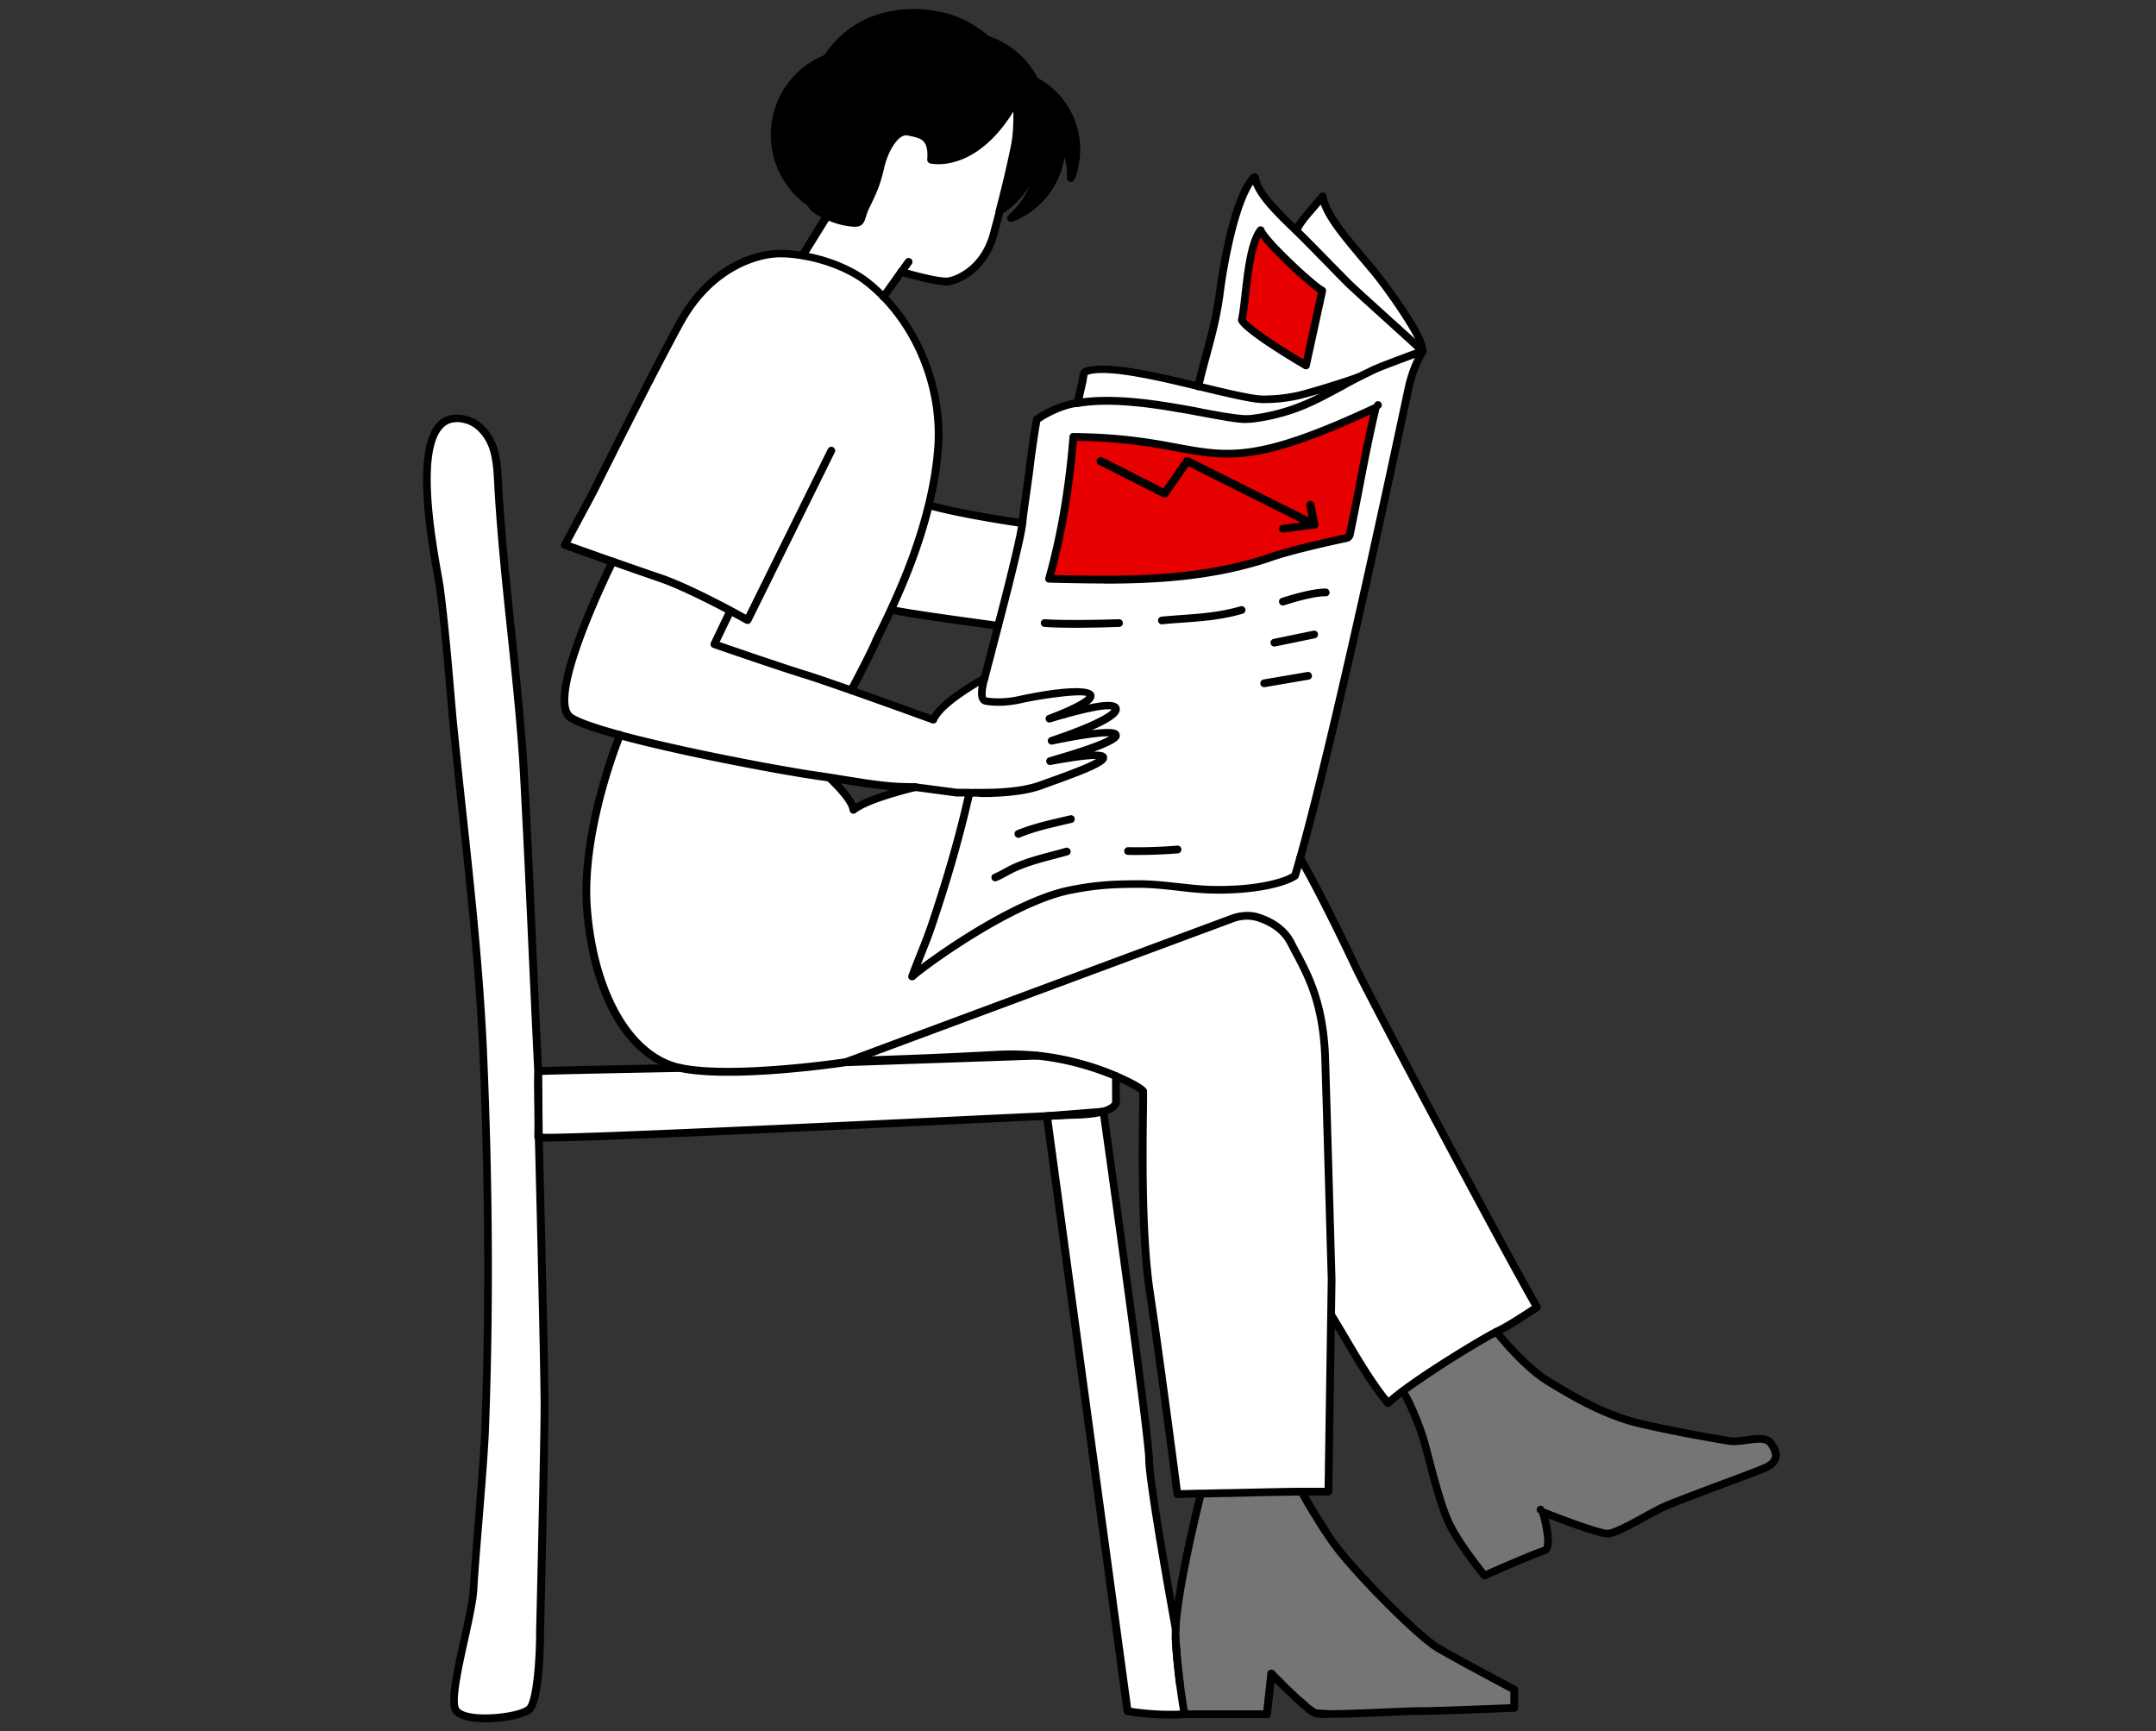
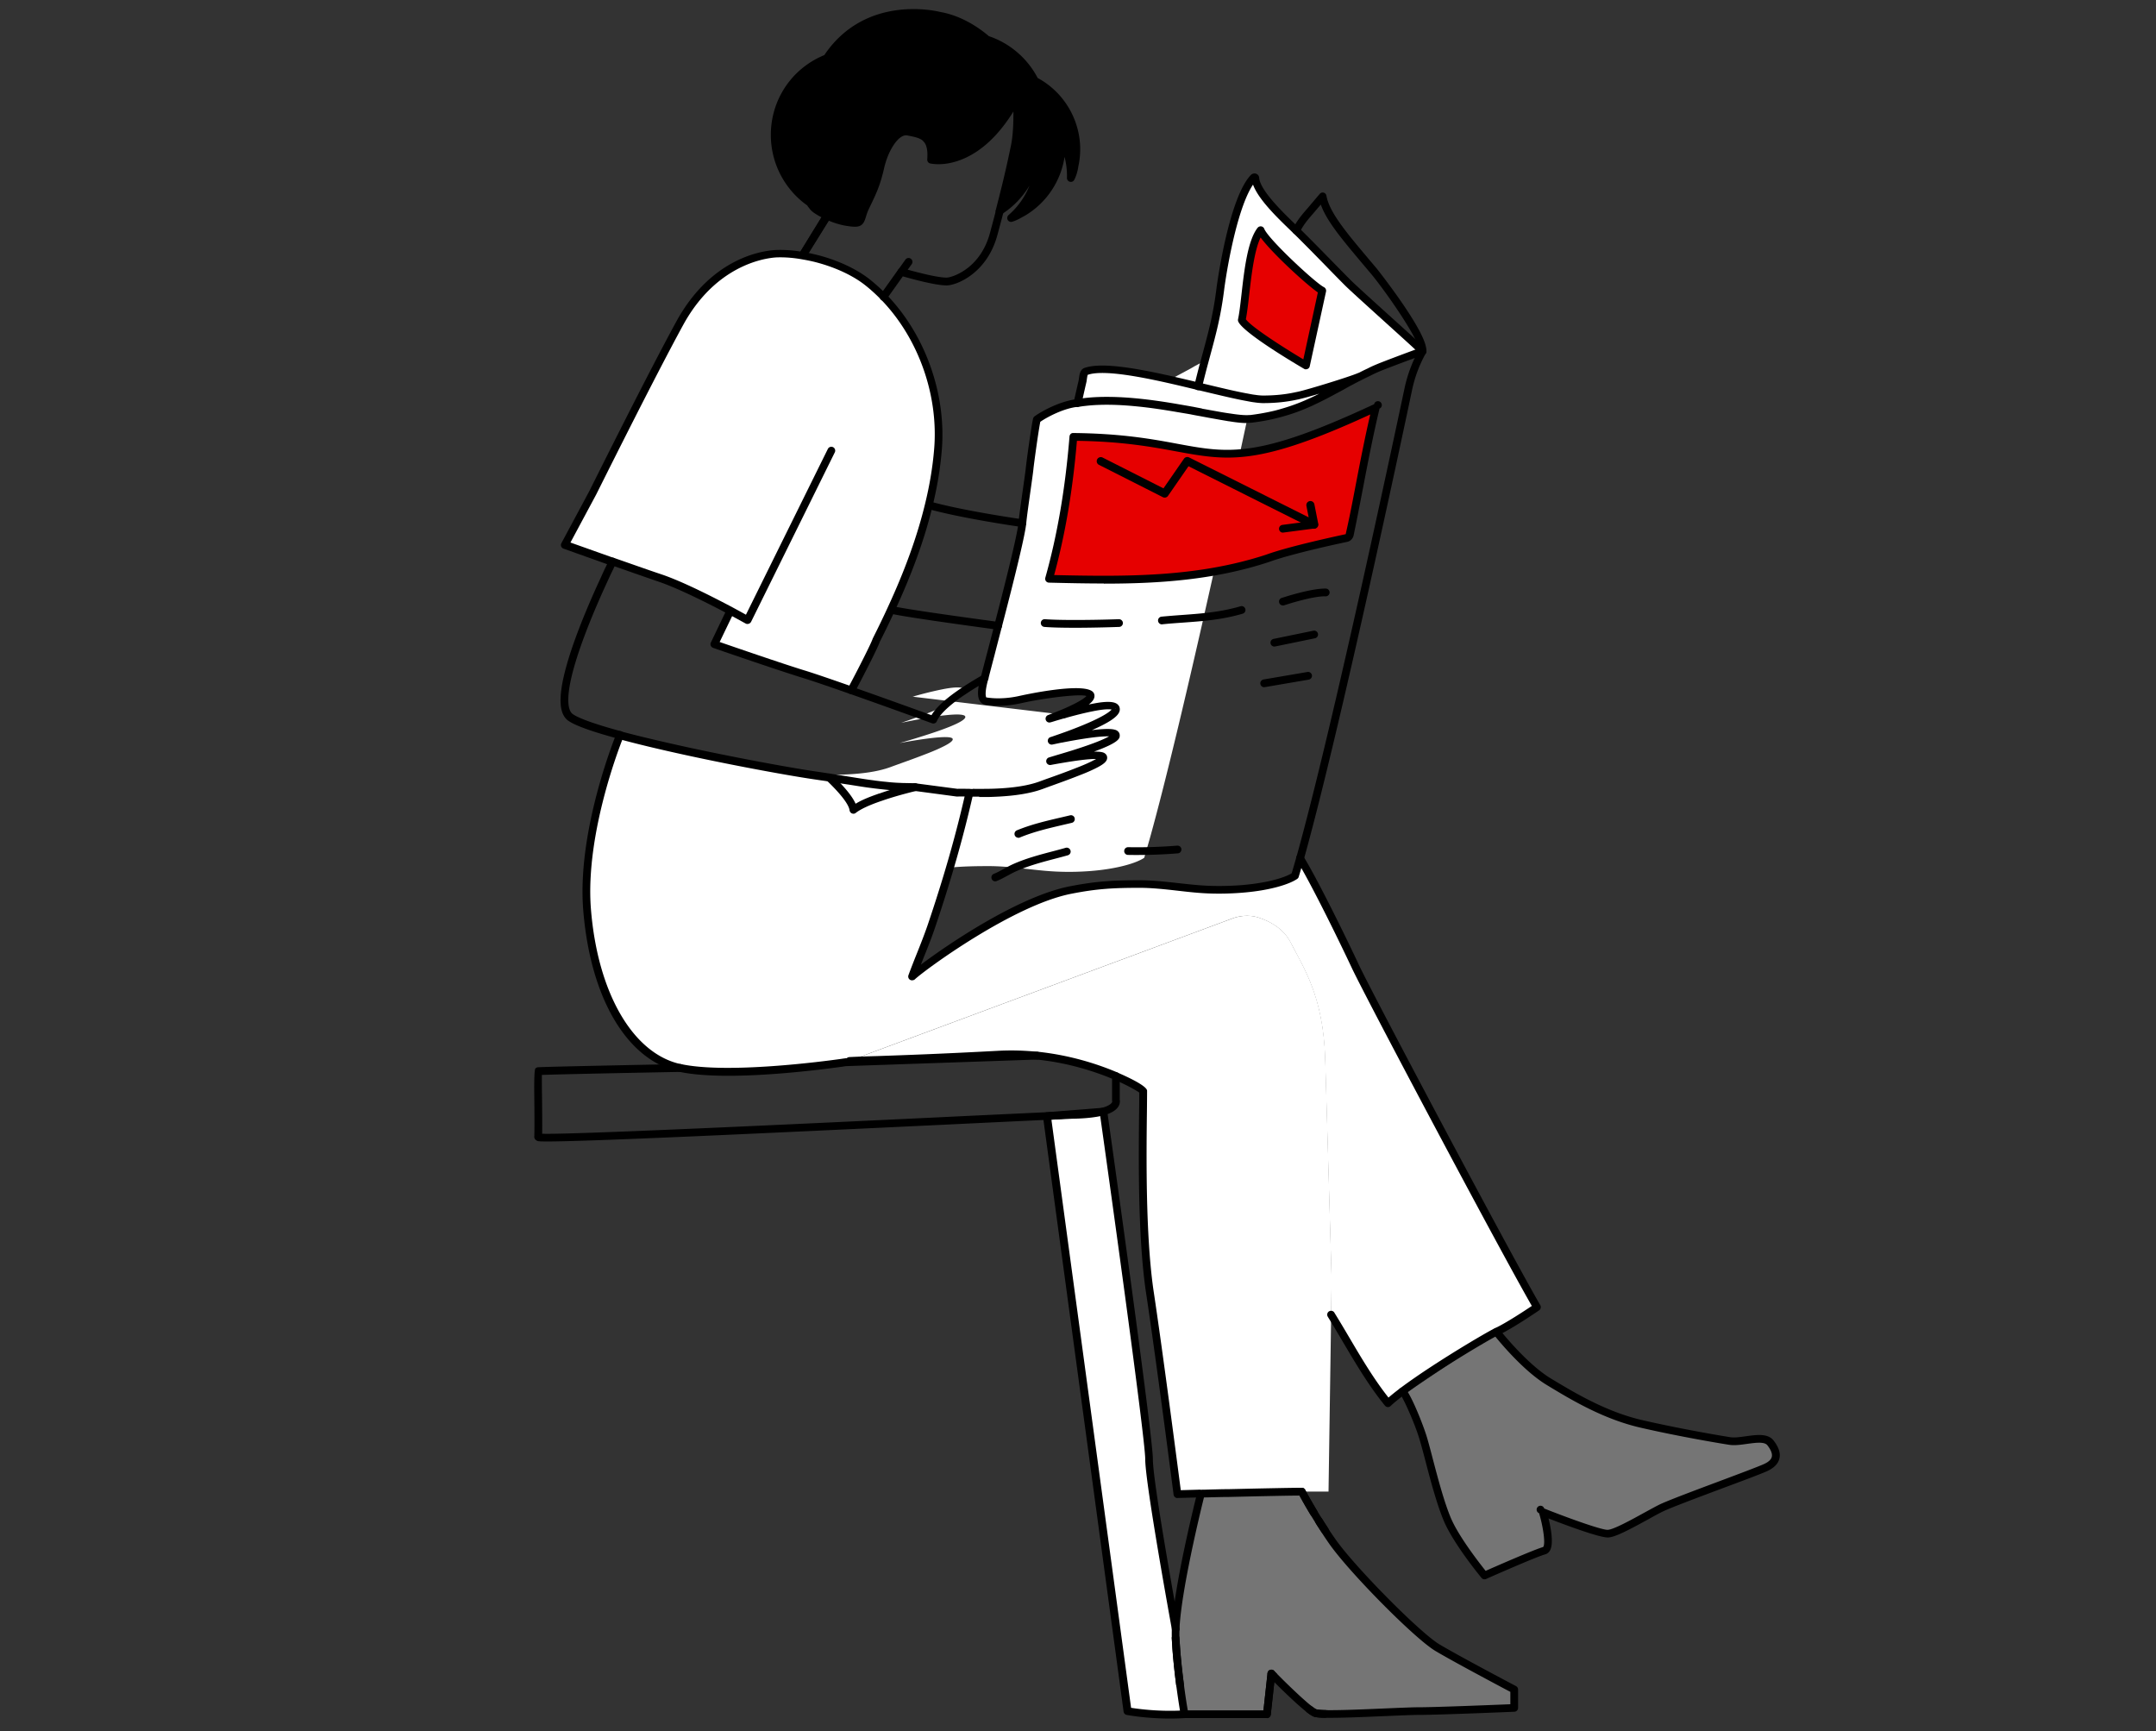
<svg xmlns="http://www.w3.org/2000/svg" viewBox="0 0 279 224">
  <rect x="0" y="0" width="279" height="224" fill="#333333" stroke="none" />
  <path fill="none" d="M0 0h279v224H0z" />
  <path fill="#fff" d="M152.7 217.98c.3 2.25.58 3.83.58 3.83-4.02.25-7.38-.4-7.38-.4l-10.43-76.99.28-.02h.04c1.63-.07 2.79-.13 3.37-.14 1.61-.05 2.72-.2 3.5-.4h.12s5.9 41.85 5.9 44.97 3.45 21.99 3.45 21.99c-.01.43-.01.82 0 1.16.04.6.07 1.21.12 1.81.12 1.49.28 2.95.45 4.2z" />
  <path fill="#fff" d="M109.45 137.44l50.08-18.61c.45-.17.91-.26 1.37-.31.66-.06 1.32 0 1.95.2 1.42.46 3.25 1.38 4.21 3.29 1.73 3.36 4.19 6.98 4.44 15.02s.83 28.55.83 28.55l-.07 4.54-.34 22.88h-3.61c-1.23 0-5.96.09-9.36.18-.48 0-.93.01-1.36.02-1.11.02-1.92.05-2.18.05h-.08l-2.96.08s-2.29-17.81-3.61-26.44c-1.23-8.61-.82-21.74-.82-25.76 0-.09-1.3-.95-3.54-1.9a35.775 35.775 0 0 0-10.18-2.65l-24.78.85z" />
-   <path fill="#fff" d="M144.41 142.38s.35.91-1.75 1.48l-6.87.54h-.04c-14.24.64-63.69 3.13-66.02 2.77v-.2l-.08-8.36c.83-.08 18.38-.41 18.38-.41 5.85 1.24 17.38-.18 20.92-.67.17-.02.32-.05.46-.06.01-.01.02-.01.04-.01l24.78-.85c4.2.44 7.75 1.61 10.18 2.65v3.13z" />
-   <path fill="#fff" d="M69.64 138.6c-.08 0 .08 6.48 0 8.53 0 .01.02.02.08.04.07 2.63.75 29.92.75 34.76 0 5.09-.58 29.13-.58 29.13s0 9.11-1.48 10.18c-1.48 1.06-7.79 1.72-9.27.24-1.48-1.47 1.89-11.65 2.14-15.84.24-4.27 1.23-14.86 1.48-20.11.65-16.49.48-33.32-.25-49.89-.66-14.29-2.54-28.56-3.94-42.85-.5-5.57-.91-11.15-1.64-16.74-.5-3.37-5.09-23.96 3.36-21.75 1.64.41 2.87 1.89 3.45 3.45.57 1.55.65 3.28.73 5 .66 12.15 2.54 24.46 3.29 36.69.73 13.05 1.23 26.01 1.88 39.06v.09zM105.87 33.5c-.63-.17-1.27-.31-1.89-.41l.05-.28 2.96-4.75.02-.15c.71.33 1.58.65 2.52.82 1.64.27 1.81.13 2.03-.6.11-.33.22-.78.51-1.37.84-1.74 1.31-2.71 1.77-4.59.04-.15.08-.32.12-.5.15-.66.39-1.38.69-2.03.71-1.54 1.77-2.8 2.92-2.57.77.15 1.51.27 2.06.66.11.07.2.15.27.25.48.48.73 1.3.63 2.71 0 0 .19.05.54.07 1.53.12 6.03-.24 10.07-7.23.06-.09.12-.2.18-.31.12.09.22.21.33.33.05 1.24.07 3.58-.28 5.32-.27 1.32-.67 3.18-1.21 5.36-.24.97-.5 2.01-.78 3.1-.25.97-.52 1.99-.8 3.03-1.31 4.77-5.09 6.08-6.07 6.08-1.55 0-5.15-1.04-5.87-1.24l-.09.13-2.2 3.1c-.66-.67-1.36-1.31-2.11-1.9-1.68-1.32-4-2.37-6.36-3zM184.07 45.43c-.35-.46-8.35-7.56-9.62-8.82-2.14-2.15-4.94-5.06-6.71-6.78.6-1.16 1.16-1.76 2.02-2.77l1.4-1.64c.44 2.53 3.17 5.54 6.61 9.65 1.02 1.22 6.71 8.8 6.29 10.36z" />
  <path fill="#fff" d="M155.05 49.99c1.21-5.06 2.25-7.63 2.87-12.7.43-3.11 1.92-11.78 4.29-14.3.08-.08.22-.07.22.05.18 2 3.54 5.1 5.3 6.8 1.76 1.72 4.57 4.62 6.71 6.78 1.27 1.27 9.26 8.36 9.62 8.82-.8.27-5.02 1.85-5.75 2.16-.39.17-.78.34-1.15.53-.43.2-.84.4-1.24.62v-.02c-1.23.53-6.35 2.09-7.77 2.42-.12.02-.24.06-.37.08-1.3.28-2.72.45-4.34.45h-.08c-.27-.01-.62-.04-.99-.09-.3-.04-.63-.09-.98-.17-1.67-.3-3.92-.85-6.34-1.43zm13.95-2.7l2.11-9.68c-1.18-.59-7.38-6.32-7.97-7.83-1.72 2.19-1.86 8.97-2.44 11.63.67 1.41 8.3 5.88 8.3 5.88z" />
  <path fill="#fff" d="M161.39 51.42c.35.07.69.13.98.17.38.06.72.08.99.09h.08c1.62 0 3.04-.17 4.34-.45.13-.02.25-.06.37-.08 1.42-.33 6.54-1.89 7.76-2.42v.02c-.63.32-1.24.65-1.85.97-.37.21-.73.41-1.11.62-2.15 1.17-4.29 2.29-6.95 3.05a18 18 0 0 1-1.36.35c-.88.2-1.82.37-2.84.48h-.06c-.62.06-1.51-.02-2.63-.2-.14-.01-.3-.05-.46-.07-.66-.11-1.41-.25-2.2-.39-.31-.06-.63-.12-.96-.18-.04-.01-.07-.02-.11-.02-.35-.06-.71-.13-1.06-.2-.01-.01-.04-.01-.05-.01-.59-.11-1.19-.21-1.82-.32-1.69-.3-3.48-.57-5.26-.75-1.68-.17-3.35-.26-4.96-.2h-.07c-.63.02-1.24.07-1.85.14-.31.04-.62.08-.91.13.21-.96.43-1.9.65-2.85.08-.41.08-1.06.4-1.23 2.48-.95 9 .57 14.58 1.92 2.42.58 4.67 1.14 6.34 1.43z" />
-   <path fill="#fff" d="M174.68 69.16c1.16-5.54 2.03-10.87 3.36-16.42-22.47 10.5-19.99 3.96-39.14 3.78-.51 6.25-1.45 12.36-3.15 18.37 9.57.21 19.08.37 28.28-2.66 2.78-1.02 8.69-2.31 10.21-2.63a.58.58 0 0 0 .44-.45zm-37.14 23.31h-.02c-.78.24-1.4.44-1.7.52.24-.09.71-.27 1.27-.5.72-.28 1.61-.67 2.37-1.08 1.01-.52 1.79-1.08 1.69-1.49 0-.01-.01-.04-.02-.05-.45-.98-7.24.2-9.08.62-2.72.62-4.58.17-4.58.17-.84-.33-.11-2.71-.05-2.93.01 0 .01-.01.01-.01.41-1.62 1.06-4.08 1.75-6.74 1.41-5.39 2.97-11.62 3.13-13.28.15-1.64.85-6.12.95-7.13.06-.59.65-5 .92-6.27.91-.66 3.25-1.93 5.25-2.14.3-.05.6-.09.91-.13.6-.07 1.22-.12 1.85-.14h.07c1.61-.06 3.28.04 4.96.2 1.79.18 3.57.45 5.26.75.63.11 1.23.21 1.82.32.01 0 .04 0 .05.01.35.07.71.14 1.06.2.04 0 .07.01.11.02.33.06.65.12.96.18.79.14 1.54.28 2.2.39.17.02.32.06.46.07 1.11.18 2.01.26 2.63.2h.06c1.02-.12 1.96-.28 2.84-.48.47-.11.92-.22 1.36-.35 2.66-.76 4.8-1.88 6.95-3.05.38-.2.75-.4 1.11-.62.6-.32 1.22-.65 1.86-.97.4-.21.82-.41 1.24-.62.37-.19.76-.37 1.15-.53.73-.32 4.94-1.89 5.75-2.16a17.49 17.49 0 0 0-1.85 4.88c-2.06 9.77-9.6 45.01-14 60.73-.24.82-.45 1.57-.66 2.27-.93.65-3.39 1.44-7.01 1.72-1.11.08-2.34.13-3.68.09-3.15-.07-6.28-.73-9.42-.73-3.36 0-5.58.12-8.91.77-7.63 1.48-19.04 9.83-20.51 11.19.79-2.16 1.75-4.32 2.5-6.52 1.94-5.74 3.58-11.33 4.92-17.25v-.02c.14.01.28.01.44.01.52.01 1.12.01 1.76 0 .4 0 .83-.01 1.27-.04 1.95-.08 4.12-.33 5.82-.96 1.05-.39 2.93-1.04 4.61-1.7.56-.21 1.08-.43 1.55-.64 1.12-.51 1.92-.96 1.88-1.27-.07-.73-5.61.27-6.88.51.51-.15 1.68-.48 2.99-.9 2.5-.78 5.52-1.86 5.52-2.48 0-.08-.06-.15-.17-.21-.01 0-.04-.01-.05-.01h-.01c-.47-.18-1.7-.09-3.04.08-1.31.18-2.76.44-3.76.64-.04.01-.05.01-.05.01-.54.11-.99.2-1.23.25.45-.15 1.51-.51 2.76-.98 2.53-.96 5.75-2.37 5.55-3.22-.01-.04-.01-.06-.02-.08h-.01c-.26-.44-1.53-.34-2.97-.05-1.21.24-2.52.58-3.49.85-.09.04-.19.06-.28.09h-.09z" />
-   <path fill="#fff" d="M132.21 67.68h.08c-.17 1.68-1.73 7.9-3.13 13.29l-.27-.04-13.45-2.01-.14-.07c2.01-4.34 3.75-8.86 4.87-13.5l.12.02c4.15 1.15 11.07 2.18 11.92 2.29zM135.89 98.48c1.28-.24 6.81-1.24 6.88-.51.04.31-.76.76-1.88 1.27-.47.21-.99.43-1.55.64-1.68.66-3.56 1.31-4.61 1.7-1.7.63-3.87.88-5.82.96-.44.02-.86.04-1.27.04-.64.01-1.24.01-1.76 0-.15 0-.3 0-.44-.01-.76-.01-1.31-.02-1.55 0 0 0-4.77-.64-5.43-.72h-.07c-.45-.01-.89-.02-1.3-.04-.21 0-.44-.01-.65-.02-.64-.02-1.25-.07-1.87-.14-.38-.04-.77-.08-1.15-.13-.15-.01-.31-.04-.46-.06-.96-.14-1.98-.3-3.16-.47-.13-.01-.26-.04-.39-.06-.5-.07-1.02-.15-1.57-.25-.15-.02-.3-.05-.45-.07-.04 0-.07-.01-.11-.01-.48-.08-.99-.15-1.54-.24-3.15-.45-10.09-1.7-16.75-3.15-3.1-.67-6.15-1.38-8.71-2.08-.02-.01-.05-.01-.07-.02-3.08-.84-5.45-1.63-6.4-2.29-.48-.34-.73-.99-.78-1.86-.24-3.86 3.26-11.97 5.11-15.94.12-.26.22-.5.33-.72.13-.28.25-.53.35-.75.09-.21.19-.39.25-.53.04-.06.06-.12.08-.17s.04-.08.06-.11v-.07c2.22.77 4.58 1.6 6.25 2.16 2.67.91 6.64 2.93 9.07 4.22l-.2.38-1.89 3.94s8.04 2.79 11.5 3.86c1.22.37 3.58 1.18 6.19 2.09a1380.94 1380.94 0 0 1 10.64 3.81c.88-2.13 5.56-4.78 6.62-5.39-.06.22-.79 2.6.05 2.93 0 0 1.86.45 4.58-.17 1.85-.41 8.63-1.6 9.08-.62.01.01.02.04.02.05.09.41-.69.97-1.69 1.49-.76.4-1.64.79-2.37 1.08-.56.22-1.03.4-1.27.5.31-.08.92-.28 1.7-.52h.12c.09-.04.19-.06.28-.09.97-.27 2.28-.62 3.49-.85 1.44-.3 2.71-.39 2.97.04h.01s.01.06.02.09c.2.85-3.02 2.26-5.55 3.22-1.24.47-2.31.83-2.76.98.24-.05.69-.14 1.23-.25 0 0 .01 0 .05-.01 1.01-.2 2.45-.46 3.76-.64 1.34-.18 2.57-.26 3.04-.08h.01s.04.01.05.01c.11.06.17.13.17.21 0 .63-3.03 1.7-5.52 2.48-1.31.41-2.48.75-2.99.9z" />
+   <path fill="#fff" d="M174.68 69.16c1.16-5.54 2.03-10.87 3.36-16.42-22.47 10.5-19.99 3.96-39.14 3.78-.51 6.25-1.45 12.36-3.15 18.37 9.57.21 19.08.37 28.28-2.66 2.78-1.02 8.69-2.31 10.21-2.63a.58.58 0 0 0 .44-.45zm-37.14 23.31h-.02c-.78.24-1.4.44-1.7.52.24-.09.71-.27 1.27-.5.72-.28 1.61-.67 2.37-1.08 1.01-.52 1.79-1.08 1.69-1.49 0-.01-.01-.04-.02-.05-.45-.98-7.24.2-9.08.62-2.72.62-4.58.17-4.58.17-.84-.33-.11-2.71-.05-2.93.01 0 .01-.01.01-.01.41-1.62 1.06-4.08 1.75-6.74 1.41-5.39 2.97-11.62 3.13-13.28.15-1.64.85-6.12.95-7.13.06-.59.65-5 .92-6.27.91-.66 3.25-1.93 5.25-2.14.3-.05.6-.09.91-.13.6-.07 1.22-.12 1.85-.14h.07h.06c1.02-.12 1.96-.28 2.84-.48.47-.11.92-.22 1.36-.35 2.66-.76 4.8-1.88 6.95-3.05.38-.2.75-.4 1.11-.62.6-.32 1.22-.65 1.86-.97.4-.21.82-.41 1.24-.62.37-.19.76-.37 1.15-.53.73-.32 4.94-1.89 5.75-2.16a17.49 17.49 0 0 0-1.85 4.88c-2.06 9.77-9.6 45.01-14 60.73-.24.82-.45 1.57-.66 2.27-.93.65-3.39 1.44-7.01 1.72-1.11.08-2.34.13-3.68.09-3.15-.07-6.28-.73-9.42-.73-3.36 0-5.58.12-8.91.77-7.63 1.48-19.04 9.83-20.51 11.19.79-2.16 1.75-4.32 2.5-6.52 1.94-5.74 3.58-11.33 4.92-17.25v-.02c.14.01.28.01.44.01.52.01 1.12.01 1.76 0 .4 0 .83-.01 1.27-.04 1.95-.08 4.12-.33 5.82-.96 1.05-.39 2.93-1.04 4.61-1.7.56-.21 1.08-.43 1.55-.64 1.12-.51 1.92-.96 1.88-1.27-.07-.73-5.61.27-6.88.51.51-.15 1.68-.48 2.99-.9 2.5-.78 5.52-1.86 5.52-2.48 0-.08-.06-.15-.17-.21-.01 0-.04-.01-.05-.01h-.01c-.47-.18-1.7-.09-3.04.08-1.31.18-2.76.44-3.76.64-.04.01-.05.01-.05.01-.54.11-.99.2-1.23.25.45-.15 1.51-.51 2.76-.98 2.53-.96 5.75-2.37 5.55-3.22-.01-.04-.01-.06-.02-.08h-.01c-.26-.44-1.53-.34-2.97-.05-1.21.24-2.52.58-3.49.85-.09.04-.19.06-.28.09h-.09z" />
  <path fill="#fff" d="M175.36 125.01c-1.53-3.26-5.26-10.91-7.14-13.97-.24.82-.45 1.57-.66 2.27-.93.65-3.39 1.44-7.01 1.72-1.11.08-2.34.13-3.68.09-3.15-.07-6.28-.73-9.42-.73-3.36 0-5.58.12-8.91.77-7.63 1.48-19.04 9.83-20.51 11.19.79-2.16 1.75-4.32 2.5-6.52 1.94-5.74 3.58-11.33 4.92-17.25v-.02c-.76-.01-1.31-.02-1.55 0 0 0-4.77-.64-5.43-.72h-.02c-1.63.4-3.21.84-4.54 1.31-.07.01-.13.04-.18.06-1.38.51-2.51 1.04-3.21 1.57 0-.02 0-.04-.01-.06-.02.02-.05.05-.07.06-.12-1.05-1.58-2.71-3.15-4.2-.48-.08-.99-.15-1.54-.24-3.15-.45-10.09-1.7-16.75-3.15-3.1-.67-6.15-1.38-8.71-2.08-.02-.01-.05-.01-.07-.02 0 0-5.09 12.23-4.27 22.57.83 10.34 5.1 19.04 12.06 20.52 5.85 1.24 17.38-.18 20.92-.67.17-.02.32-.05.46-.06.01-.01.02-.01.04-.01l50.08-18.61c.45-.17.91-.26 1.37-.31.66-.06 1.32 0 1.95.2 1.42.46 3.25 1.38 4.21 3.29 1.73 3.36 4.19 6.98 4.44 15.02s.83 28.55.83 28.55l-.07 4.54c2.4 3.88 4.53 7.97 7.36 11.44 3.16-2.97 12.95-8.74 14.05-9.25 1.77-.82 5.23-3.18 5.23-3.18-3.75-6.41-21.69-40.23-23.53-44.13zM87.94 41.84c5.02-9.19 12.73-9.04 12.73-9.04 1.04-.02 2.16.07 3.31.28.63.11 1.27.25 1.89.41 2.37.64 4.68 1.68 6.36 3 .75.59 1.44 1.23 2.11 1.9 5.05 5.19 7.66 12.81 7.01 19.92-.2 2.37-.62 4.72-1.18 7.04-1.12 4.64-2.86 9.15-4.87 13.5-.62 1.32-1.25 2.64-1.9 3.93-.25.75-1.98 4.14-3.25 6.53-2.6-.91-4.97-1.73-6.19-2.09-3.45-1.06-11.5-3.86-11.5-3.86l1.89-3.94.2-.38c-2.44-1.29-6.4-3.31-9.07-4.22-1.67-.57-4.02-1.4-6.23-2.16l-6.15-2.19 3.61-6.73s7.3-14.69 11.24-21.91z" />
  <path fill="#757575" d="M229.11 186.68c.91 1.16 1.16 2.39-.65 3.21s-11.73 4.35-13.54 5.25c-1.81.9-5.58 3.21-6.81 3.29-1.23.08-8.46-2.79-8.46-2.79s1.4 4.67.17 5-7.71 3.21-7.71 3.21-3.61-4.35-4.84-7.31-2.22-7.63-3.04-10.25c-.82-2.63-2.46-5.91-2.46-5.91l11.9-8.04s3.52 4.52 6.81 6.48c3.28 1.98 7.3 4.35 11.9 5.42 4.59 1.06 9.85 1.98 11.48 2.22 1.64.24 4.35-.91 5.25.24z" />
  <path fill="#e60000" d="M178.04 52.74c-1.32 5.55-2.2 10.88-3.36 16.42a.58.58 0 0 1-.44.45c-1.51.32-7.43 1.61-10.21 2.63-9.2 3.03-18.71 2.87-28.28 2.66 1.69-6.01 2.64-12.12 3.15-18.37 19.15.18 16.67 6.72 39.14-3.78zM171.1 37.61l-2.11 9.68s-7.63-4.47-8.3-5.88c.58-2.66.72-9.44 2.44-11.63.59 1.51 6.79 7.24 7.97 7.83z" />
  <path fill="#757575" d="M170.68 196.82c.24.38.5.78.77 1.19-.27-.41-.53-.82-.77-1.19zM168.47 193.01s.54 1.05 1.55 2.73c-1.02-1.68-1.56-2.73-1.56-2.73h.01z" />
  <path fill="#757575" d="M195.96 221s-9.77.41-12.31.41c-2.09 0-9.13.44-12.16.37-.65-.01-1.11-.06-1.3-.13a4.13 4.13 0 0 1-.39-.21c-.09-.07-.21-.15-.34-.25-.18-.14-.38-.31-.6-.5-.21-.19-.45-.39-.69-.6-.79-.72-1.66-1.55-2.34-2.22-.07-.08-.14-.15-.2-.2-.07-.08-.13-.14-.19-.19-.06-.07-.12-.13-.18-.18l-.3-.3-.13-.13-.11-.11s-.06-.07-.08-.08c-.04-.05-.06-.06-.07-.07-.02-.04-.04-.04-.04-.04h-.01l-.57 5.24h-10.67s-.28-1.58-.58-3.83c-.15-1.25-.32-2.71-.45-4.2-.05-.6-.08-1.21-.12-1.81-.01-.34-.01-.73 0-1.16.24-5.59 3.28-17.55 3.28-17.55.26 0 1.06-.02 2.18-.05l1.36-.02 9.36-.18h.15s.54 1.05 1.56 2.73c.2.33.43.7.66 1.08s.5.78.77 1.19c.27.43.57.86.88 1.31 2.46 3.61 11.07 12.31 13.7 13.87 2.63 1.56 9.94 5.42 9.94 5.42v2.38z" />
  <path fill="#757575" d="M164.53 216.57l-.58 5.24.57-5.25h.01zM120.29 65.39l11.92 2.29c-.85-.12-7.77-1.15-11.92-2.29z" />
  <path d="M134.33 19.08s-.01-.08-.02-.12c-.01.09-.01.19-.02.27-.28 3.41-2.18 6.35-4.91 8.08.28-1.09.54-2.13.78-3.1.53-2.18.93-4.03 1.21-5.36.35-1.74.33-4.08.28-5.32-.11-.12-.21-.24-.33-.33-.06.11-.12.21-.18.31-4.03 6.99-8.54 7.35-10.07 7.23-.35-.02-.54-.07-.54-.07.11-1.41-.14-2.22-.63-2.71-.07-.09-.17-.18-.27-.25-.54-.39-1.29-.51-2.06-.66-1.15-.24-2.21 1.03-2.92 2.57-.3.65-.53 1.37-.69 2.03-.04.18-.08.34-.12.5-.46 1.88-.93 2.85-1.77 4.59-.28.59-.4 1.04-.51 1.37-.22.73-.39.88-2.03.6-.93-.17-1.81-.48-2.52-.82-1.1-.51-1.82-1.06-1.82-1.16 0 0-.14-.17-.34-.5a10.696 10.696 0 0 1-4.59-8.78c0-4.51 2.8-8.36 6.75-9.92 5.28-8.01 14.5-5.51 14.5-5.51 2.41.41 4.53 1.64 6.22 3.1 2.71.89 4.93 2.83 6.19 5.33 3.9 2.03 6.13 6.46 5.16 10.94-.08.58-.24 1.15-.48 1.64.06-1.83-.39-3.61-1.23-5.16.33 3.74-1.45 7.52-4.93 9.58-.48.25-.98.58-1.56.75 2.67-2.31 3.93-5.77 3.47-9.12z" />
  <path fill="#757575" d="M128.89 80.94l.27.04s-.09-.01-.27-.04zM115.44 78.93l13.45 2.01c-1.74-.24-11.07-1.49-13.45-2.01z" />
  <path d="M170.02 196.24c-.17 0-.34-.09-.43-.24-1-1.67-1.54-2.72-1.56-2.76a.493.493 0 0 1 .21-.67c.25-.13.55-.03.67.21 0 .01.55 1.06 1.53 2.7.14.24.06.54-.17.69-.08.05-.17.07-.26.07zM171.45 198.51c-.16 0-.32-.08-.42-.23-.27-.42-.54-.82-.77-1.2a.504.504 0 0 1 .16-.69c.23-.15.54-.07.69.16.23.38.49.77.76 1.19.15.23.09.54-.14.69-.08.06-.18.08-.27.08zM171.48 222.28c-1.09-.02-1.37-.13-1.47-.16-.11-.04-.29-.14-.48-.26l-.37-.27a.506.506 0 0 1-.11-.7c.16-.22.47-.27.7-.11l.35.25c.08.05.19.12.27.14.08.03.41.09 1.14.1.28 0 .5.23.49.51a.5.5 0 0 1-.5.49z" />
-   <path d="M168.85 221.19a.46.46 0 0 1-.33-.13l-.69-.61a.504.504 0 0 1-.04-.71c.19-.21.5-.22.71-.04l.68.6c.21.18.23.5.04.71-.1.11-.24.17-.37.17zM165.82 218.36c-.14 0-.28-.06-.38-.17-.05-.06-.1-.11-.13-.14-.11-.12-.15-.16-.19-.19a.234.234 0 0 1-.07-.07c-.04-.04-.07-.08-.11-.11a.496.496 0 0 1-.08-.7c.17-.22.49-.25.7-.08.07.06.15.13.22.21.07.06.14.13.22.22s.11.09.2.2c.18.21.16.53-.05.71-.09.08-.21.12-.33.12z" />
  <path d="M164.6 217.35l-.24-.24s-.03-.04-.02-.03a.573.573 0 0 1-.11-.11.507.507 0 0 1-.2-.4c0-.41.57-.63.89-.32l.04.04c.07.05.12.11.16.17l.15.15-.32.39-.35.35zm-.19-.23z" />
  <path d="M163.95 222.31h-.06a.502.502 0 0 1-.44-.55l.58-5.24c0-.28.22-.48.5-.48s.5.25.5.52l-.58 5.31c-.03.26-.25.45-.5.45zM152.7 218.48c-.25 0-.46-.19-.5-.44-.2-1.62-.34-2.96-.45-4.22-.05-.61-.08-1.22-.12-1.82-.02-.28.19-.51.47-.53.28 0 .51.19.53.47.04.6.07 1.2.12 1.8.11 1.24.25 2.57.45 4.18a.51.51 0 0 1-.44.56h-.06zM129.16 81.48h-.06l-.65-.09c-7.2-.98-11.62-1.64-13.12-1.97a.503.503 0 0 1 .22-.98c1.47.32 5.86.98 13.04 1.95l.64.09c.27.03.47.28.43.56-.03.25-.25.44-.5.44zM132.21 68.18h-.07c-.07-.01-7.52-1.07-11.99-2.31a.496.496 0 0 1-.35-.61c.07-.27.35-.42.62-.35 4.41 1.22 11.79 2.27 11.86 2.28.27.04.46.29.43.56-.03.25-.25.43-.49.43z" />
  <path d="M132.3 68.19h-.07c-.27-.04-.5-.3-.47-.57.04-.27.25-.47.52-.43h.08c.27.05.46.3.42.58-.04.25-.25.43-.49.43zM192.1 204.35c-.15 0-.29-.06-.38-.18-.15-.18-3.67-4.45-4.91-7.44-.89-2.15-1.7-5.2-2.34-7.66-.26-.99-.5-1.9-.72-2.65-.71-2.43-2.16-5.46-2.51-5.96a.606.606 0 0 1-.19-.2.505.505 0 0 1 .22-.67c.13-.07.31-.07.45 0 .64.28 2.45 4.69 2.99 6.57.22.76.46 1.68.72 2.68.64 2.43 1.43 5.44 2.3 7.53 1.01 2.42 3.71 5.87 4.52 6.89 1.38-.61 6.34-2.78 7.43-3.08.33-.26.08-2.39-.51-4.38a.5.5 0 1 1 .66-.61c2.75 1.1 7.44 2.81 8.24 2.76.77-.05 3.03-1.29 4.68-2.2.74-.4 1.42-.78 1.94-1.04 1.03-.51 4.5-1.81 7.84-3.06 2.54-.95 4.93-1.85 5.72-2.2.6-.27.95-.59 1.03-.94.12-.49-.24-1.08-.57-1.5-.38-.49-1.53-.33-2.63-.18-.79.11-1.61.23-2.3.12-1.81-.28-7-1.18-11.53-2.23-4.81-1.11-8.99-3.63-12.04-5.48-3.33-1.99-6.8-6.41-6.95-6.6a.496.496 0 0 1 .09-.7c.22-.17.53-.13.7.09.03.04 3.51 4.47 6.68 6.36 3 1.81 7.1 4.28 11.76 5.36 4.5 1.04 9.65 1.94 11.45 2.22.55.08 1.29-.03 2.01-.13 1.39-.19 2.82-.39 3.56.55.67.86.93 1.65.75 2.35-.16.67-.7 1.21-1.59 1.62-.81.37-3.23 1.27-5.78 2.22-3.17 1.19-6.76 2.53-7.75 3.02-.51.25-1.18.62-1.9 1.02-2.41 1.32-4.18 2.26-5.1 2.32-1.08.07-5.6-1.63-7.75-2.46.31 1.25.68 3.26.19 4.14-.19.33-.45.46-.63.51-.94.25-5.41 2.19-7.64 3.18-.07.03-.13.04-.2.04zM163.95 222.31h-10.67c-.24 0-.45-.17-.49-.41 0-.02-.29-1.62-.58-3.86-.19-1.47-.35-2.89-.45-4.22-.05-.61-.08-1.21-.12-1.82-.01-.36-.01-.76 0-1.2.24-5.59 3.17-17.17 3.29-17.66a.51.51 0 0 1 .48-.38c.15 0 .49 0 .97-.02l1.2-.03c.43-.01.88-.02 1.37-.02 3.43-.08 8.12-.18 9.36-.18h.15c.19 0 .36.1.44.27 0 .01.55 1.06 1.54 2.7.2.33.42.69.66 1.07.23.38.49.77.76 1.19.27.43.56.86.87 1.3 2.37 3.48 10.98 12.2 13.54 13.73 2.58 1.54 9.84 5.37 9.91 5.4.16.09.27.26.27.44v2.38c0 .27-.21.49-.48.5-.4.02-9.81.41-12.33.41-.83 0-2.44.07-4.3.15-2.83.12-6.04.26-7.87.22-.98-.02-1.29-.09-1.46-.15-.13-.05-.3-.15-.5-.28l-.35-.25c-.2-.16-.4-.33-.63-.52l-.7-.61c-.8-.73-1.67-1.56-2.36-2.24l-.57-.57-.46 4.21c-.03.25-.24.45-.5.45zm-10.25-1h9.8l.52-4.81c.02-.19.15-.35.33-.42.18-.06.38-.02.52.12l.12.12-.21.26h.05l.24-.18.11.11.13.13.86.86c.68.67 1.54 1.49 2.33 2.21l.68.6c.21.18.41.34.58.48l.33.24c.14.1.24.15.27.16.03.01.23.07 1.13.09 1.8.04 4.99-.1 7.8-.22 1.88-.08 3.5-.15 4.35-.15 2.18 0 9.82-.31 11.81-.39v-1.6c-1.34-.71-7.37-3.91-9.69-5.29-2.7-1.6-11.37-10.38-13.85-14.02-.31-.45-.61-.89-.88-1.32-.27-.42-.54-.82-.77-1.2-.24-.38-.46-.75-.67-1.08-.73-1.2-1.21-2.07-1.43-2.49-1.42 0-5.89.1-9.2.18-.49 0-.94.01-1.36.02l-1.2.03c-.23 0-.44.01-.6.01-.51 2.06-2.96 12.15-3.17 17.08-.01.41-.01.79 0 1.12.03.59.07 1.19.12 1.79.1 1.31.25 2.72.45 4.17.2 1.55.4 2.79.51 3.4zM70.85 147.7c-.62 0-1.03-.01-1.2-.04-.24-.04-.51-.28-.51-.53.04-1.09.02-3.47 0-5.37q-.04-3.32.15-3.51c.08-.08.19-.14.31-.15.84-.08 17.7-.4 18.42-.42.04 0 .08 0 .11.01 6.02 1.28 18.34-.34 20.75-.68.19-.03.32-.05.43-.06.05-.01.09-.02.13-.02l24.76-.85c4.48.46 8.12 1.72 10.4 2.69.18.08.3.26.3.46v3.07c.03.16.05.44-.11.77-.28.55-.95.97-2.01 1.26-.91.23-2.13.38-3.62.42-.4 0-1.06.04-1.95.08l-1.41.06h-.04c-3.19.14-8.16.38-13.97.66-23.79 1.13-45.51 2.15-50.95 2.15zm-.7-1c3.85.13 33.56-1.28 51.6-2.14 5.81-.28 10.78-.51 13.97-.66h.04l1.41-.06c.91-.04 1.57-.07 1.97-.08 1.41-.04 2.55-.17 3.39-.39 1.2-.32 1.42-.73 1.4-.85-.02-.06-.02-.08-.02-.14v-2.8c-2.23-.92-5.64-2.06-9.74-2.48l-24.64.85s-.05.01-.08.01c-.11 0-.23.03-.36.05-3.49.49-15.07 1.95-21.11.69-4.49.08-15.49.3-17.86.39 0 .56 0 1.63.02 2.67.02 1.77.04 3.75.02 4.95zM134.28 19.73s-.08 0-.12-.01a.502.502 0 0 1-.37-.6c0-.02.03-.11.04-.13a.504.504 0 0 1 .98.23c0 .02-.03.11-.04.13a.52.52 0 0 1-.49.39zM116.64 35.68c-.1 0-.2-.03-.29-.09a.497.497 0 0 1-.11-.7l.93-1.3c.16-.22.47-.28.7-.11.22.16.28.47.11.7l-.93 1.3c-.1.14-.25.21-.41.21z" />
  <path d="M110.66 29.34c-.33 0-.73-.05-1.22-.13-1.09-.19-2.04-.57-2.65-.86-.52-.24-1.61-.79-1.98-1.29s-.14-.15-.34-.47c-2.96-2.1-4.72-5.5-4.72-9.13 0-4.56 2.71-8.6 6.92-10.33 5.43-8.06 14.87-5.61 14.96-5.59 2.16.37 4.36 1.46 6.34 3.14 2.71.91 5 2.88 6.31 5.41 4.09 2.21 6.25 6.88 5.27 11.41-.09.65-.27 1.25-.53 1.76-.1.21-.34.32-.57.26a.513.513 0 0 1-.38-.5c.03-.92-.08-1.83-.31-2.72-.47 3.12-2.32 5.94-5.1 7.59-.15.08-.28.15-.4.22-.37.21-.8.44-1.28.58-.23.07-.47-.04-.58-.24s-.06-.46.11-.62a9.856 9.856 0 0 0 2.71-3.81c-.89 1.48-2.12 2.77-3.61 3.71-.17.11-.4.1-.56-.02a.495.495 0 0 1-.19-.53c.28-1.09.54-2.12.78-3.09.44-1.79.84-3.59 1.2-5.34.27-1.35.31-3.06.3-4.32-4.15 6.71-8.78 6.91-10.14 6.8-.41-.03-.63-.08-.63-.08a.507.507 0 0 1-.38-.52c.09-1.15-.07-1.91-.48-2.32-.07-.08-.11-.13-.2-.19-.42-.3-1.03-.42-1.67-.55l-.21-.04c-.89-.18-1.8 1.06-2.37 2.29-.27.59-.5 1.28-.65 1.94-.02.11-.05.22-.08.33l-.04.17c-.47 1.92-.97 2.94-1.79 4.64-.25.51-.36.88-.45 1.18l-.06.18c-.25.82-.65 1.08-1.37 1.08zm-5.04-2.85c.15.14.74.56 1.6.95.56.26 1.42.61 2.4.78 1.32.22 1.33.18 1.47-.26l.06-.18c.1-.31.23-.74.48-1.26.84-1.75 1.3-2.68 1.74-4.49l.04-.18c.02-.09.05-.19.07-.3.17-.74.43-1.49.72-2.14.96-2.07 2.22-3.11 3.48-2.85l.2.04c.72.14 1.46.29 2.04.71.15.1.28.22.38.35.53.52.78 1.36.75 2.58h.05c1.26.1 5.64-.12 9.6-6.97.06-.1.12-.2.17-.3.07-.13.2-.22.34-.25s.29 0 .41.1c.14.11.27.25.39.39.08.09.12.2.13.32.05 1.26.07 3.64-.29 5.44-.36 1.76-.77 3.57-1.21 5.38-.14.56-.28 1.15-.44 1.75 2.04-1.72 3.36-4.21 3.58-6.89l.03-.29a.51.51 0 0 1 .44-.44c.23-.02.45.11.52.34 0 .03.03.12.03.15.02.05.02.08.02.13.36 2.57-.26 5.16-1.69 7.3 2.56-1.97 4.01-5.18 3.72-8.45a.5.5 0 0 1 .35-.52c.23-.07.47.03.58.24.42.78.75 1.6.96 2.45a9.502 9.502 0 0 0-5.08-9.2.581.581 0 0 1-.22-.22c-1.2-2.4-3.35-4.25-5.89-5.08a.425.425 0 0 1-.17-.1c-1.86-1.6-3.93-2.63-5.98-2.99-.41-.11-8.99-2.31-14 5.29-.06.09-.14.15-.23.19-3.91 1.55-6.44 5.26-6.44 9.46 0 3.33 1.64 6.46 4.38 8.37a.4.4 0 0 1 .14.15c.17.27.28.42.3.43.02.02.04.05.05.08z" />
  <path d="M114.34 38.91a.499.499 0 0 1-.41-.79l2.3-3.23a.51.51 0 0 1 .54-.19l.17.05c2.77.78 4.64 1.17 5.56 1.17.62 0 4.3-1.05 5.59-5.71.28-1.04.55-2.05.8-3.02.07-.27.34-.43.61-.36s.43.34.36.61c-.25.97-.52 1.99-.81 3.04-1.36 4.92-5.28 6.45-6.55 6.45-1.45 0-4.46-.83-5.67-1.17l-2.09 2.94c-.1.14-.25.21-.41.21zM104.03 33.3a.42.42 0 0 1-.26-.08.501.501 0 0 1-.16-.69l2.91-4.72c.04-.27.3-.46.57-.42.27.04.46.3.42.57l-.02.15c-.01.07-.03.13-.07.19l-2.96 4.75c-.09.15-.26.24-.43.24z" />
  <path d="M104.04 33.22c-.09 0-.18-.02-.26-.07a.5.5 0 0 1-.16-.69l2.87-4.67a.49.49 0 0 1 .69-.16.5.5 0 0 1 .16.69l-2.87 4.67c-.09.15-.26.24-.43.24zM88.03 138.69s-.07 0-.1-.01c-6.76-1.44-11.54-9.47-12.46-20.97-.82-10.34 4.25-22.68 4.31-22.8.11-.26.4-.38.65-.27.25.11.38.4.27.65-.05.12-5.03 12.24-4.23 22.34.87 10.87 5.45 18.75 11.67 20.07.27.06.44.32.39.59-.05.24-.26.4-.49.4zM110.44 105.29c-.08 0-.16-.02-.24-.06a.517.517 0 0 1-.26-.38c-.05-.43-.5-1.51-2.99-3.89-.2-.19-.21-.51-.02-.71s.51-.21.71-.02c1.64 1.57 2.66 2.81 3.08 3.77.68-.42 1.62-.83 2.84-1.25.05-.03.15-.06.26-.08 1.14-.41 2.64-.85 4.5-1.31.27-.06.54.1.6.37.07.27-.1.54-.37.61-1.83.45-3.3.88-4.49 1.3-.02 0-.16.05-.18.06-1.44.5-2.48.99-3.08 1.44-.02.02-.12.09-.14.1-.07.04-.15.05-.23.05zM109.94 137.78c-.27 0-.49-.21-.5-.48-.01-.28.2-.51.48-.52 1.01-.05 2.18-.09 3.61-.13 3.45-.12 8.17-.28 15.59-.68 1.69-.09 3.42-.05 5.15.13.27.03.47.27.45.55-.03.27-.27.48-.55.45a32.26 32.26 0 0 0-5-.13c-7.44.41-12.16.57-15.61.68-1.43.05-2.6.09-3.6.13h-.02zM152.37 193.84c-.25 0-.46-.19-.5-.44-.02-.18-2.31-17.91-3.61-26.42-1.04-7.27-.91-17.67-.85-23.26.01-.94.02-1.73.02-2.35-.36-.25-1.46-.91-3.23-1.67a.503.503 0 0 1-.26-.66c.11-.25.4-.37.66-.26 1.15.49 3.84 1.72 3.84 2.36s-.01 1.53-.02 2.59c-.07 5.56-.19 15.91.83 23.1 1.18 7.76 3.18 23.17 3.55 25.99l2.5-.07.1.5v.5h-.08l-2.94.08h-.01z" />
-   <path d="M171.91 193.51h-3.44c-.28 0-.51-.22-.51-.5s.22-.5.49-.5h2.96l.41-26.93s-.58-20.49-.83-28.53c-.22-7-2.1-10.52-3.76-13.63-.21-.4-.42-.79-.62-1.18-.71-1.4-2.02-2.42-3.92-3.04-.54-.17-1.13-.23-1.75-.18-.45.05-.86.14-1.24.28l-50.08 18.6a.496.496 0 1 1-.35-.93l50.08-18.61c.46-.17.95-.28 1.5-.34.76-.07 1.48 0 2.15.22 2.13.69 3.69 1.92 4.5 3.54.2.38.4.77.61 1.16 1.63 3.04 3.65 6.83 3.88 14.07.25 8.04.83 28.55.83 28.55l-.41 27.44a.5.5 0 0 1-.5.49zM62.82 222.85c-1.71 0-3.3-.29-4.03-1.02-1.04-1.03-.39-4.36.81-9.72.56-2.54 1.1-4.94 1.19-6.5.1-1.88.36-5.01.62-8.33.33-4.15.71-8.84.85-11.77.61-15.52.53-32.29-.25-49.84-.47-10.2-1.59-20.57-2.66-30.6-.44-4.07-.88-8.15-1.27-12.22l-.3-3.49c-.37-4.34-.76-8.82-1.34-13.23-.05-.33-.14-.85-.26-1.51-.9-5.02-2.99-16.79.57-20.08.94-.86 2.17-1.1 3.67-.71 1.95.49 3.24 2.27 3.8 3.76.6 1.62.68 3.42.76 5.15.34 6.25 1.02 12.67 1.67 18.87.62 5.84 1.25 11.88 1.62 17.81.45 7.94.81 15.98 1.16 23.75.23 5.1.46 10.2.72 15.31v.12l.08 8.57c.08 3.06.75 30.01.75 34.76 0 5.03-.57 28.9-.58 29.14 0 2.18-.12 9.44-1.68 10.58-.91.66-3.52 1.21-5.89 1.21zM59.1 54.63c-.67 0-1.22.21-1.67.63-3.17 2.92-1.06 14.73-.27 19.17.12.67.21 1.2.26 1.54.58 4.44.97 8.93 1.34 13.28l.3 3.49c.4 4.07.83 8.14 1.27 12.21 1.08 10.05 2.19 20.43 2.67 30.66.78 17.59.86 34.39.25 49.93-.14 2.95-.52 7.66-.86 11.81-.27 3.31-.52 6.43-.62 8.3-.1 1.64-.64 4.07-1.21 6.66-.71 3.22-1.8 8.08-1.08 8.8 1.27 1.27 7.27.69 8.63-.29.78-.57 1.27-5.52 1.27-9.78 0-.25.58-24.11.58-29.13 0-4.74-.66-31.67-.75-34.75v-.21l-.08-8.36v-.1c-.25-5.09-.49-10.19-.72-15.29-.35-7.77-.72-15.81-1.16-23.74-.36-5.91-1-11.94-1.61-17.77-.66-6.22-1.33-12.65-1.68-18.93-.08-1.66-.16-3.38-.7-4.86-.47-1.26-1.53-2.74-3.11-3.14-.38-.1-.74-.15-1.07-.15zm11.04 83.96z" />
  <path d="M151.39 222.37c-3.12 0-5.47-.45-5.59-.47a.5.5 0 0 1-.4-.42l-10.43-76.99c-.02-.14.02-.27.11-.38.09-.11.21-.17.35-.19l7.3-.58a.5.5 0 0 1 .55.43c.24 1.71 5.91 41.93 5.91 45.05s3.41 21.71 3.45 21.9a.499.499 0 0 1-.98.18c-.14-.77-3.46-18.96-3.46-22.08 0-2.88-5.18-39.83-5.83-44.44l-6.31.5 10.31 76.1c.95.15 3.74.53 6.9.33.28-.02.51.19.53.47.02.28-.19.51-.47.53-.66.04-1.31.06-1.92.06zM184.07 45.93s-.09 0-.13-.02a.498.498 0 0 1-.36-.61c.28-1.07-4.25-7.59-6.19-9.91l-1.08-1.28c-2.63-3.13-4.63-5.5-5.39-7.64l-.99 1.16c-.74.85-1.22 1.42-1.75 2.43-.13.24-.43.34-.67.21a.498.498 0 0 1-.21-.67c.58-1.11 1.12-1.75 1.88-2.62l1.6-1.89a.495.495 0 0 1 .87.24c.37 2.13 2.6 4.78 5.42 8.13l1.08 1.28c.07.08 6.94 8.75 6.39 10.81-.06.22-.26.37-.48.37z" />
  <path d="M155.05 50.49s-.08 0-.12-.01a.497.497 0 0 1-.37-.6c.38-1.61.75-2.98 1.1-4.25.72-2.67 1.35-4.98 1.77-8.4.16-1.19 1.66-11.65 4.43-14.58.2-.2.49-.26.72-.16a.6.6 0 0 1 .37.55c.15 1.64 3.16 4.53 4.77 6.08l.37.36c1.1 1.07 2.61 2.61 4.08 4.11.91.93 1.82 1.86 2.64 2.68.6.6 2.78 2.57 4.89 4.48 3.17 2.86 4.58 4.14 4.77 4.39.17.22.13.53-.09.7-.22.17-.53.13-.7-.09-.21-.25-2.57-2.38-4.65-4.26-2.12-1.92-4.31-3.9-4.93-4.51-.82-.82-1.73-1.75-2.64-2.69-1.46-1.49-2.97-3.03-4.06-4.09l-.37-.36c-1.7-1.64-4.17-4.01-4.88-5.95-1.84 2.71-3.19 9.59-3.72 13.47-.43 3.49-1.06 5.83-1.79 8.53-.34 1.26-.71 2.61-1.09 4.22-.05.23-.26.38-.49.38zm6.89-27.41v.05-.05z" />
  <path d="M183.38 46.38h-.01c-.28 0-.5-.22-.5-.5s.22-.5.5-.5.51.22.51.5-.22.5-.49.5zM169 47.79c-.09 0-.17-.02-.25-.07-1.3-.76-7.8-4.62-8.5-6.09a.504.504 0 0 1-.04-.32c.17-.78.3-1.93.45-3.25.35-3.09.79-6.94 2.08-8.58.11-.14.29-.21.47-.19.18.03.33.15.39.31.52 1.34 6.61 7 7.73 7.56.2.1.31.33.27.55l-2.11 9.68a.47.47 0 0 1-.29.35c-.06.03-.13.04-.2.04zm-7.77-6.47c.71.98 4.65 3.52 7.43 5.18l1.88-8.66c-1.52-1.05-5.89-5.05-7.41-7.11-.82 1.7-1.18 4.84-1.48 7.43-.14 1.25-.27 2.34-.43 3.16z" />
  <path d="M161.3 54.74c-.55 0-1.29-.07-2.25-.23-.06 0-.17-.02-.28-.04l-.17-.03c-.48-.08-.99-.17-1.54-.27l-.68-.12c-.31-.06-.63-.12-.96-.18-.03 0-.07-.02-.1-.02-.36-.06-.72-.13-1.08-.2-.03 0-.06-.01-.08-.02-.62-.11-1.19-.2-1.77-.3-1.97-.34-3.68-.59-5.23-.74-1.88-.19-3.48-.25-4.89-.2-.68.02-1.29.07-1.88.14-.3.03-.6.08-.89.13a.495.495 0 0 1-.56-.6c.21-.96.43-1.91.65-2.86.01-.07.03-.17.04-.27.06-.47.14-1.04.62-1.29 2.57-.98 8.53.33 14.93 1.87l.97.23c2.01.48 3.91.94 5.34 1.19.35.07.67.13.95.16.37.06.7.08.96.09 1.56 0 2.95-.14 4.3-.44.08-.01.14-.03.2-.04l.18-.04c1.35-.31 6.47-1.88 7.66-2.39.04-.02.08-.03.12-.04.36-.19.73-.37 1.12-.55.36-.19.76-.37 1.17-.54.74-.32 4.98-1.91 5.78-2.18.26-.09.55.05.63.31.09.26-.05.55-.31.63-.79.27-4.97 1.83-5.71 2.15-.38.16-.76.33-1.12.52-.43.21-.84.4-1.24.61-.53.26-1.03.53-1.52.79l-.33.18c-.35.21-.73.41-1.11.61-2.29 1.24-4.4 2.34-7.05 3.09a25.594 25.594 0 0 1-4.28.85h-.12c-.13.01-.28.02-.45.02zm-5.81-1.88l.17.04c.26.04.58.1.89.16l.68.12c.54.1 1.04.19 1.51.26l.2.03c.08.01.16.03.23.03 1.19.19 2 .25 2.54.2h.11c.9-.11 1.84-.27 2.73-.47.46-.1.9-.22 1.33-.35 1.78-.51 3.32-1.17 4.84-1.94-1.04.31-1.95.56-2.43.67l-.15.04c-.08.02-.15.04-.24.05-1.4.31-2.86.46-4.43.46h-.1a9.37 9.37 0 0 1-1.05-.1c-.29-.03-.63-.1-1-.17-1.45-.26-3.36-.72-5.38-1.2l-.97-.23c-4.67-1.13-11.71-2.83-14.21-1.96-.05.11-.09.39-.11.54-.02.12-.03.24-.05.35-.17.72-.33 1.44-.49 2.15.07 0 .14-.02.21-.03.61-.07 1.24-.12 1.88-.14 1.53-.05 3.17.01 5.09.2 1.58.16 3.31.4 5.3.75.63.11 1.23.21 1.82.32.02 0 .04 0 .06.01.35.07.7.14 1.05.2h.01zM110.14 89.81c-.05 0-.11 0-.17-.03-2.33-.82-4.89-1.7-6.17-2.09-3.43-1.06-11.44-3.83-11.52-3.86a.548.548 0 0 1-.3-.28.49.49 0 0 1 .01-.41l1.89-3.94a.5.5 0 1 1 .9.44l-1.65 3.43c1.85.64 8.06 2.78 10.95 3.67 1.29.39 3.86 1.28 6.2 2.1.26.09.4.38.31.64-.07.21-.27.33-.47.33z" />
  <path d="M126.72 103.08h-.85c-.15 0-.31 0-.47-.01h-.18c-.59-.01-1.1-.02-1.28 0h-.12s-4.76-.64-5.42-.72h-.08c-.43 0-.85-.01-1.24-.02-.19-.01-.44-.01-.66-.02-.64-.02-1.26-.07-1.9-.14-.37-.04-.77-.08-1.15-.13-.14-.01-.31-.04-.48-.06-.94-.11-1.94-.28-3.08-.46-.19-.02-.34-.05-.48-.07-.48-.07-1.01-.15-1.57-.25l-.44-.07s-.09 0-.11-.01c-.34-.06-.69-.11-1.06-.16l-.47-.07c-3.17-.45-10.14-1.71-16.78-3.15-3.59-.78-6.45-1.47-8.73-2.09-.03 0-.13-.04-.16-.06-3.46-.94-5.54-1.69-6.47-2.33-.6-.43-.93-1.18-.99-2.24-.24-3.9 3.13-11.81 5.15-16.18l.33-.73c.13-.28.25-.54.36-.75.04-.09.09-.19.13-.28l.04-.08-5.64-2.01a.506.506 0 0 1-.3-.29.513.513 0 0 1 .03-.42l3.61-6.73c.07-.13 7.34-14.77 11.24-21.91 5.1-9.35 12.86-9.29 13.18-9.3 1.07-.02 2.21.07 3.39.29.61.1 1.26.25 1.93.42 2.57.69 4.89 1.79 6.55 3.1.73.58 1.44 1.22 2.15 1.95 5.08 5.23 7.82 13.01 7.16 20.31-.19 2.27-.59 4.66-1.19 7.11-1.02 4.23-2.63 8.67-4.91 13.59-.59 1.27-1.23 2.6-1.91 3.94-.23.71-1.83 3.84-2.98 6.03 3.98 1.4 8.33 2.98 9.67 3.46.83-1.41 2.97-3.1 6.51-5.14l.06-.04c.29-.22.8 0 .8.4 0 .08-.02.15-.05.21-.51 1.85-.24 2.25-.23 2.27.04 0 1.79.37 4.28-.19.36-.08 8.86-1.97 9.64-.35.03.05.05.1.06.16.1.43-.12.84-.72 1.3.14-.03.28-.06.41-.08 2.55-.52 3.21-.16 3.47.23l.06.09c.02.04.04.11.05.15.16.66-.23 1.46-3.59 2.93 2.18-.27 2.8-.12 3.02-.04h.03s.1.04.14.06c.37.2.42.5.42.65 0 .37 0 .9-3.34 2.11 1.08-.02 1.31.14 1.44.24.16.12.25.28.27.47.06.56-.46 1-2.17 1.77-.48.22-1.01.43-1.58.65-1.16.46-2.42.91-3.44 1.28-.45.16-.85.31-1.18.43-1.5.55-3.51.88-5.97.99-.44.02-.88.04-1.29.04h-.93zm-.84-1.01c.53.01 1.12.01 1.75 0 .4 0 .82-.01 1.25-.03 2.37-.1 4.27-.41 5.67-.93.33-.12.73-.27 1.19-.43 1.01-.36 2.26-.81 3.42-1.27.55-.21 1.06-.42 1.53-.63.55-.25.91-.44 1.15-.57-.86-.02-2.61.17-5.86.77a.51.51 0 0 1-.58-.37.51.51 0 0 1 .34-.6l.59-.18c.6-.18 1.46-.43 2.39-.72 2.97-.93 4.25-1.51 4.8-1.83-.4-.01-1.1.01-2.32.17-1.56.21-3.13.51-3.73.63-.03 0-.11.02-.15.02l-1.13.24a.504.504 0 0 1-.58-.36c-.07-.25.07-.52.32-.6l.19-.06c.52-.18 1.47-.5 2.55-.91 4.03-1.53 4.96-2.34 5.18-2.6-.2-.04-.82-.1-2.36.21-1.23.24-2.56.59-3.45.84l-.24.08c-.06.02-.12.03-.18.03l-.85.25c-.37.11-.66.21-.84.25a.489.489 0 0 1-.6-.32c-.08-.25.04-.52.29-.62l.35-.14c.25-.09.56-.22.92-.36.82-.32 1.66-.71 2.32-1.05.92-.48 1.26-.78 1.38-.92-.83-.32-5.61.29-8.45.93-2.8.63-4.72.18-4.8.16-.7-.27-.92-1.06-.69-2.4-3.85 2.32-5.07 3.75-5.41 4.56-.1.25-.38.37-.63.28 0 0-5.58-2.03-10.46-3.75-.12-.04-.17-.06-.22-.08-.12-.06-.21-.17-.25-.3s-.03-.27.04-.39c1.34-2.51 3-5.78 3.22-6.45.7-1.4 1.34-2.71 1.92-3.98 2.25-4.85 3.83-9.24 4.84-13.4.59-2.4.98-4.74 1.17-6.96.64-7.03-1.99-14.51-6.87-19.53-.69-.7-1.36-1.31-2.06-1.86-1.55-1.22-3.74-2.25-6.18-2.91-.63-.17-1.26-.3-1.85-.4-1.12-.21-2.2-.3-3.22-.28-.06 0-7.5-.02-12.3 8.78-3.89 7.12-11.15 21.74-11.23 21.89l-3.34 6.23 5.6 1.99c.2.07.33.26.33.47 0 .05 0 .14-.02.19-.02.05-.04.1-.07.15l-.49-.11.44.21c-.02.05-.05.11-.08.16 0 .01-.04.11-.09.21l-.13.27c-.11.23-.23.47-.36.75l-.33.72c-1.6 3.45-5.3 11.88-5.07 15.71.03.51.15 1.18.57 1.48.8.56 2.9 1.31 6.24 2.22.03 0 .13.04.16.06 2.17.58 5.01 1.26 8.59 2.04 6.62 1.43 13.55 2.69 16.71 3.14l.47.07c.37.06.73.11 1.08.17l.55.08c.56.09 1.07.18 1.57.25.13.02.25.05.36.06.01 0 .11.02.12.02 1.13.18 2.11.34 3.06.46.16.02.3.05.44.06.4.05.78.1 1.16.13.62.07 1.22.12 1.84.14.21.01.43.02.63.02.42.01.86.02 1.3.02.05 0 .11.01.16.03.96.12 4.85.64 5.35.7.25-.02.69-.01 1.33 0h.21c.16.02.29.02.43.02zm18.44-10.44l-.03.03.1-.04h-.07z" />
  <path d="M96.73 80.74c-.08 0-.17-.02-.24-.06 0 0-.88-.48-2.17-1.19-3.9-2.06-7.01-3.51-8.99-4.19-1.14-.39-2.6-.9-4.11-1.43l-2.12-.74c-.26-.09-.4-.38-.31-.64s.38-.4.64-.31l2.12.74c1.51.53 2.97 1.04 4.11 1.42 2.06.7 5.14 2.13 9.14 4.25.74.4 1.34.73 1.73.95l10.6-21.45a.5.5 0 1 1 .9.44L97.2 80.45a.55.55 0 0 1-.3.26c-.05.02-.1.02-.15.02zM127.41 88.22s-.08 0-.12-.02a.498.498 0 0 1-.36-.61c.21-.82.48-1.86.79-3.03.3-1.14.63-2.4.96-3.71 1.91-7.32 2.99-11.89 3.12-13.21.09-.93.34-2.73.57-4.32.17-1.22.34-2.37.38-2.81.06-.63.66-5.06.93-6.33.03-.12.1-.23.19-.3 1.03-.75 3.43-2.01 5.49-2.23.28-.03.52.17.55.44.03.27-.17.52-.44.55-1.83.19-3.95 1.32-4.85 1.94-.28 1.42-.82 5.45-.88 6.02-.04.46-.2 1.57-.38 2.86-.22 1.58-.48 3.37-.56 4.27-.14 1.39-1.2 5.89-3.15 13.36-.34 1.31-.67 2.57-.96 3.71-.31 1.17-.58 2.21-.79 3.03-.06.23-.26.38-.48.38zM118.03 126.85c-.1 0-.19-.03-.28-.08a.503.503 0 0 1-.19-.59c.34-.92.7-1.84 1.07-2.76.49-1.22.99-2.49 1.42-3.74 2.1-6.21 3.66-11.67 4.91-17.2a.503.503 0 0 1 .98.22c-1.26 5.56-2.82 11.05-4.93 17.3-.43 1.28-.94 2.56-1.44 3.8-.14.34-.27.68-.4 1.02 3.66-2.76 12.74-8.87 19.29-10.14 3.38-.66 5.59-.78 9-.78 1.68 0 3.38.19 5.02.37 1.45.16 2.94.33 4.41.36 1.18.03 2.37 0 3.63-.09 3.27-.25 5.63-.93 6.63-1.54.14-.46.28-.94.42-1.44l.19-.65c4.76-16.99 13.06-56.27 14-60.69.38-1.78 1.02-3.47 1.9-5.03.14-.24.44-.32.68-.19.24.14.33.44.19.68-.83 1.47-1.43 3.06-1.79 4.74-.93 4.42-9.25 43.73-14.01 60.76l-.19.65c-.17.58-.32 1.12-.48 1.63-.03.11-.1.2-.19.26-.93.65-3.4 1.51-7.26 1.8-1.3.1-2.52.13-3.73.1-1.51-.03-3.02-.2-4.49-.37-1.61-.18-3.28-.37-4.91-.37-3.34 0-5.51.11-8.81.76-7.5 1.45-18.88 9.78-20.27 11.07-.09.09-.22.13-.34.13z" />
  <path d="M179.61 182.07h-.03a.5.5 0 0 1-.35-.18c-2.08-2.55-3.81-5.48-5.48-8.31-.63-1.07-1.26-2.13-1.91-3.18 0-.02-.02-.03-.03-.05a.503.503 0 0 1-.06-.24c0-.28.22-.5.5-.5.2 0 .37.11.45.28.65 1.05 1.28 2.11 1.91 3.18 1.56 2.65 3.18 5.38 5.07 7.77 3.53-3.07 12.58-8.42 13.78-8.98 1.37-.63 3.83-2.25 4.77-2.88-4.13-7.18-21.4-39.7-23.31-43.76-1.43-3.05-5.2-10.8-7.12-13.92a.51.51 0 0 1 .16-.69c.23-.14.54-.07.69.16 1.94 3.16 5.74 10.95 7.17 14.02 1.95 4.14 19.86 37.85 23.5 44.09.13.23.07.52-.15.67-.14.1-3.51 2.4-5.3 3.22-1.2.55-10.87 6.29-13.92 9.16-.09.09-.22.14-.34.14zM142.85 75.5c-2.38 0-4.75-.05-7.11-.11-.15 0-.3-.08-.39-.2s-.12-.28-.08-.43c1.55-5.52 2.58-11.5 3.13-18.27.02-.26.21-.48.5-.46 6.24.06 10.24.79 13.45 1.39 6.71 1.24 10.41 1.91 25.47-5.12a.504.504 0 1 1 .7.57c-.83 3.46-1.49 6.9-2.13 10.23-.39 2.04-.79 4.09-1.22 6.17-.09.42-.41.75-.82.84-.73.15-7.21 1.53-10.14 2.61-7.08 2.33-14.27 2.8-21.36 2.8zm-6.44-1.09c9.06.2 18.4.33 27.47-2.65 2.98-1.09 9.52-2.48 10.26-2.64.49-2.14.88-4.18 1.27-6.22.58-3.02 1.18-6.13 1.91-9.27-14.57 6.71-18.37 6.01-25.14 4.77-3.1-.57-6.93-1.28-12.82-1.36-.54 6.4-1.51 12.1-2.95 17.38z" />
  <g>
    <path d="M150.36 80.79c-.25 0-.47-.19-.5-.45-.03-.27.17-.52.45-.55.87-.08 1.73-.15 2.58-.21 2.58-.19 5.01-.36 7.67-1.14a.501.501 0 0 1 .28.96c-2.76.81-5.25.98-7.88 1.17-.84.06-1.69.12-2.55.21h-.05zM166.01 78.34c-.21 0-.4-.13-.47-.34-.09-.26.05-.55.32-.63.15-.05 3.82-1.26 5.71-1.21.28 0 .49.24.49.51 0 .28-.27.51-.51.49-1.74-.05-5.32 1.15-5.36 1.16-.05.02-.11.03-.16.03zM164.91 83.66a.5.5 0 0 1-.1-.99l5.15-1.06a.5.5 0 1 1 .2.98l-5.15 1.06s-.07.01-.1.01zM139.14 81.23c-1.59 0-3.03-.03-3.99-.11a.504.504 0 0 1-.46-.54c.02-.28.26-.48.54-.46 2.06.16 6.4.11 9.56 0 .28 0 .51.21.52.48.01.28-.21.51-.48.52-1.73.06-3.81.11-5.68.11zM163.59 88.92c-.24 0-.45-.17-.49-.42-.05-.27.14-.53.41-.58l5.68-.97c.27-.05.53.14.58.41.05.27-.14.53-.41.58l-5.68.97h-.08zM147.16 110.63c-.4 0-.8 0-1.19-.01a.49.49 0 0 1-.49-.51.5.5 0 0 1 .5-.49c2.08.04 4.22-.03 6.36-.2.28-.02.52.18.54.46.02.28-.18.52-.46.54-1.77.14-3.53.21-5.27.21zM128.79 114.04c-.2 0-.39-.12-.46-.32-.1-.26.02-.55.28-.65.45-.18.87-.41 1.32-.66.37-.2.74-.4 1.13-.58 1.69-.76 3.51-1.24 5.27-1.7.53-.14 1.06-.28 1.58-.43.26-.07.54.08.62.35s-.08.54-.35.62c-.53.15-1.06.29-1.6.43-1.72.45-3.49.92-5.11 1.65-.36.16-.71.35-1.06.54-.46.25-.93.51-1.43.71-.06.02-.12.04-.18.04zM131.78 108.4a.499.499 0 0 1-.19-.96c1.87-.77 3.72-1.2 5.69-1.66l1.19-.28c.27-.07.54.1.6.37.06.27-.1.54-.37.6l-1.2.28c-1.92.45-3.74.88-5.53 1.62-.06.03-.13.04-.19.04z" />
  </g>
  <g>
    <path d="M170.06 68.42c-.08 0-.16-.02-.24-.06l-16.02-8.03-2.65 3.83c-.15.22-.44.29-.67.17l-8.3-4.2a.529.529 0 0 1 .48-.94l7.9 4 2.65-3.83a.53.53 0 0 1 .67-.17l15.47 7.75-.29-1.48a.53.53 0 0 1 .41-.62c.28-.06.56.13.62.41l.5 2.53c.04.2-.04.4-.2.52-.09.07-.21.11-.32.11z" />
    <path d="M166.01 68.92a.503.503 0 0 1-.07-1l4.05-.53c.27-.04.52.16.56.43.04.27-.16.52-.43.56l-4.05.53h-.06z" />
  </g>
</svg>